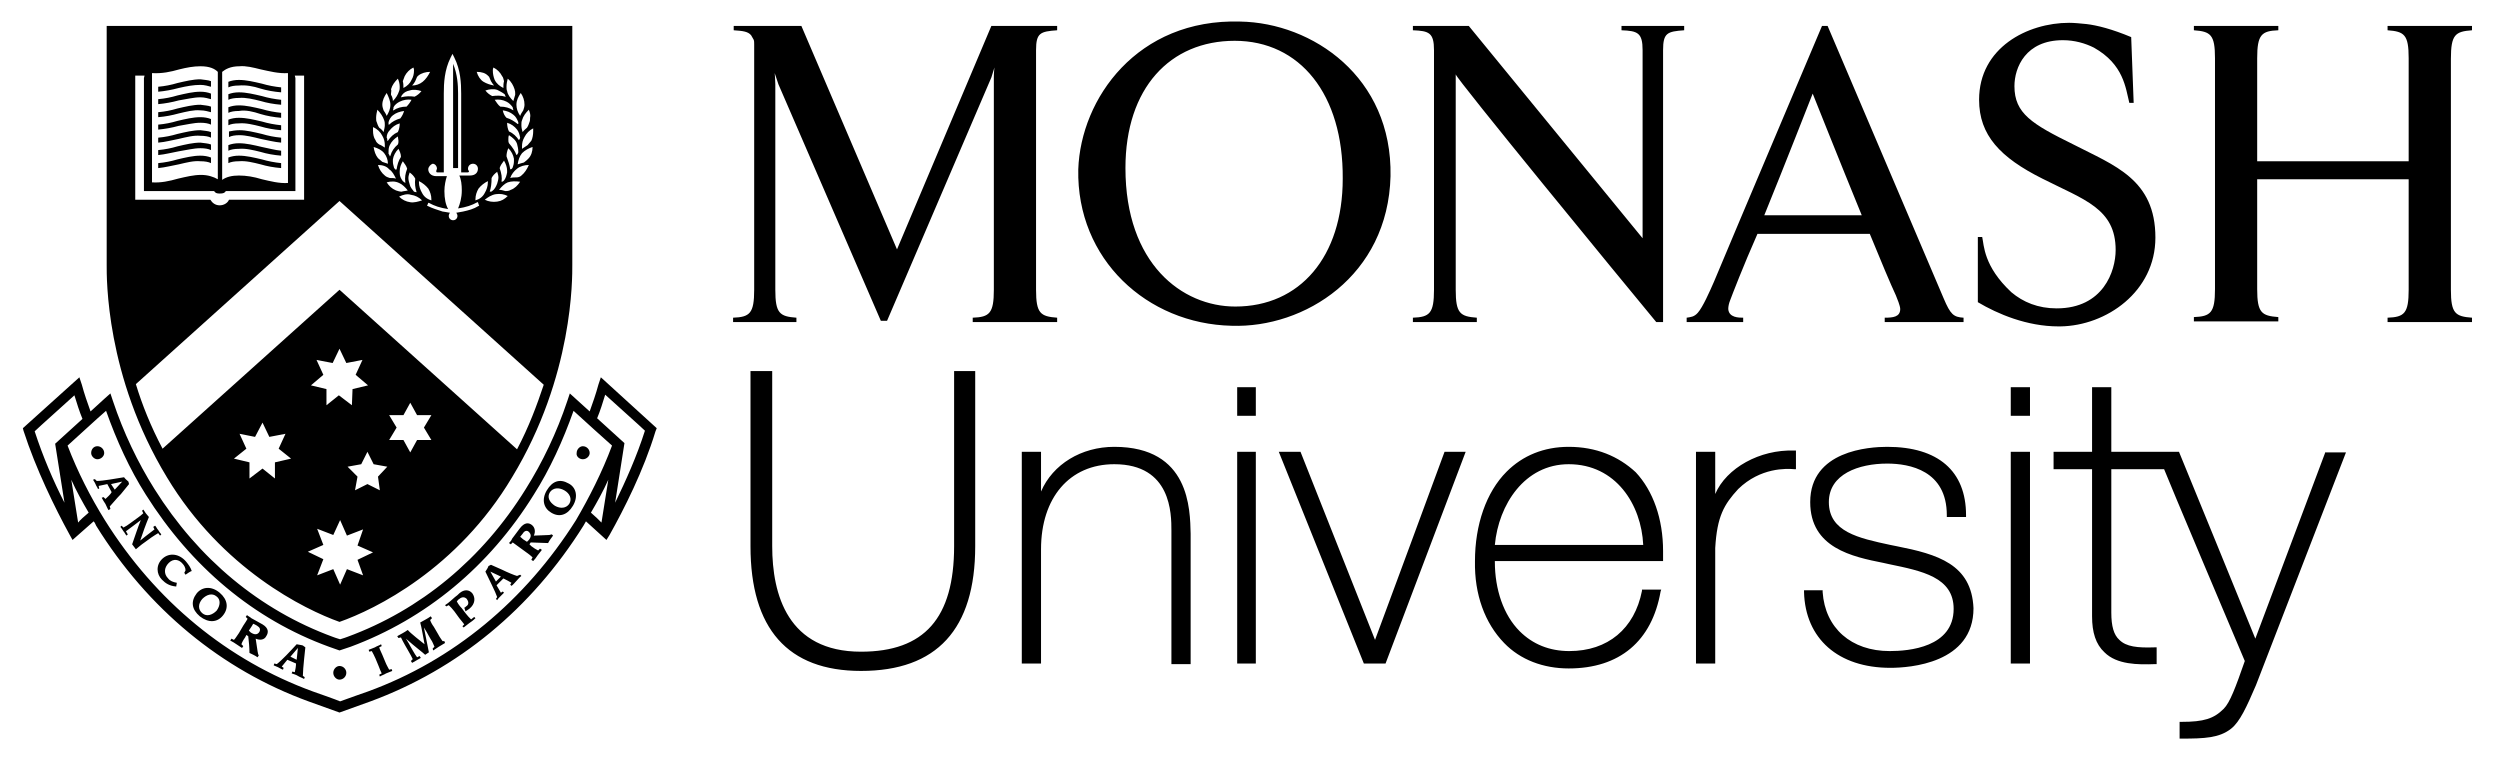
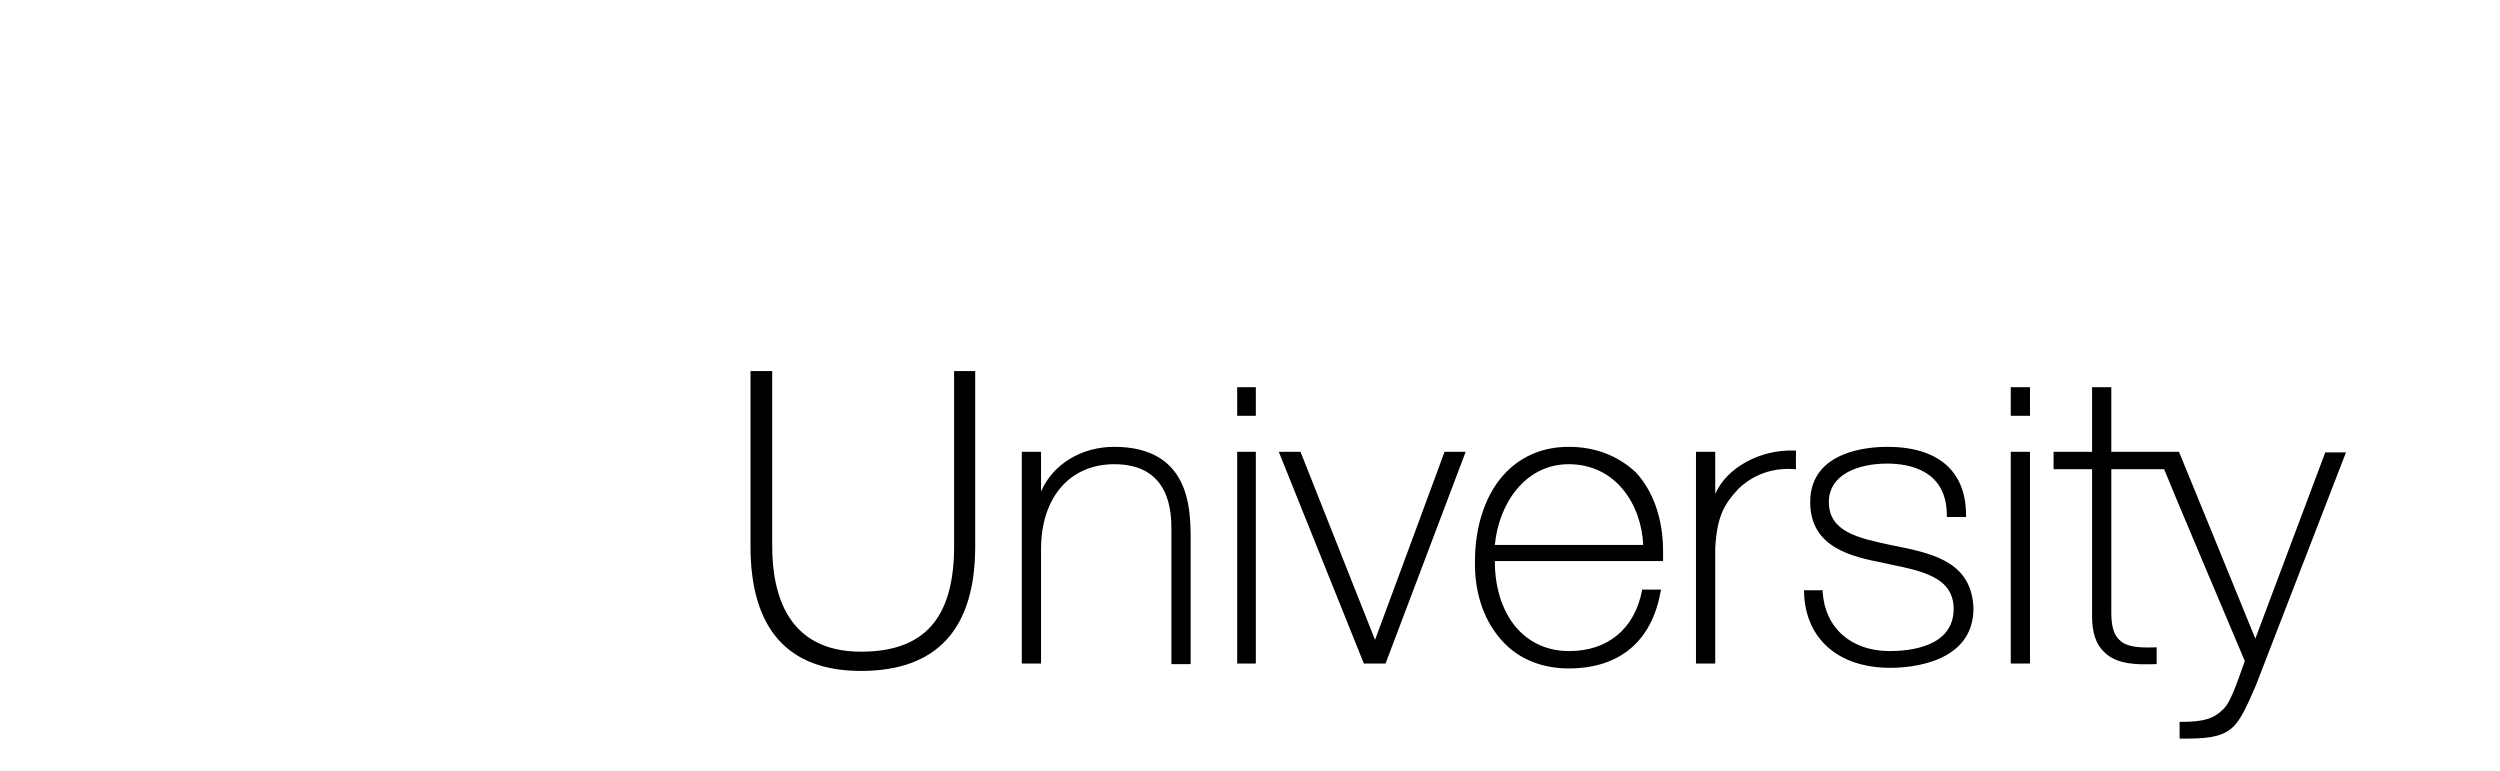
<svg xmlns="http://www.w3.org/2000/svg" width="214" height="66" viewBox="0 0 214 66" fill="none">
  <path d="M64.242 31.764V46.753C64.242 53.821 67.43 57.432 73.701 57.432C80.184 57.432 83.478 53.874 83.478 46.753V31.764H81.672V46.753C81.672 52.917 79.121 55.785 73.701 55.785C67.43 55.785 66.101 50.898 66.101 46.753V31.764H64.242ZM105.903 33.147V35.592H107.499V33.147H107.34H105.903ZM172.121 33.147V35.592H173.767V33.147H173.607H172.121ZM179.081 33.147V38.675H175.786V40.161H179.081V52.437V52.756C179.081 54.138 179.399 55.148 180.143 55.839C181.206 56.901 183.014 56.903 184.449 56.849H184.609V55.413H184.449C182.961 55.466 182.004 55.359 181.419 54.775C180.941 54.349 180.728 53.606 180.728 52.437V40.161H185.247C185.3 40.374 192.102 56.477 192.155 56.583C191.358 58.868 190.88 60.143 190.349 60.674C189.498 61.524 188.647 61.791 186.734 61.791H186.574V63.225H186.734C188.7 63.225 189.975 63.171 190.984 62.374C191.728 61.789 192.312 60.515 193.109 58.655L200.815 38.728H199.062V38.675C199.062 38.675 193.322 53.977 193.056 54.668C192.791 53.977 186.521 38.675 186.521 38.675H180.728V33.147H180.568L179.081 33.147ZM95.381 38.249C92.564 38.249 90.121 39.736 89.112 42.074V38.675H87.465V56.796H89.112V47.016C89.112 42.605 91.555 39.736 95.381 39.736C100.27 39.736 100.273 43.988 100.273 45.423V56.849H101.919V45.689C101.866 43.616 101.864 38.249 95.381 38.249ZM134.281 38.249C132.156 38.249 130.349 38.992 128.967 40.374C127.213 42.128 126.257 44.944 126.257 48.027C126.203 50.896 127.107 53.34 128.754 55.041C130.136 56.475 132.103 57.219 134.281 57.219C138.639 57.219 141.403 54.882 142.147 50.631L142.2 50.471H140.553V50.577C139.916 53.819 137.629 55.732 134.335 55.732C132.634 55.732 131.2 55.148 130.084 54.032C128.703 52.651 127.959 50.471 127.959 48.08V48.027H142.359V47.867V47.175C142.359 44.412 141.509 42.022 140.021 40.427C138.533 39.046 136.62 38.249 134.281 38.249ZM161.545 38.249C160.004 38.249 154.954 38.567 154.954 42.978C154.954 46.911 158.569 47.655 161.226 48.186L161.705 48.292C164.521 48.877 167.232 49.407 167.232 52.117C167.232 55.412 163.405 55.732 161.758 55.732C158.463 55.732 156.23 53.766 156.018 50.684V50.524H154.425V50.684C154.531 54.669 157.347 57.166 161.811 57.166C163.458 57.166 168.931 56.794 168.931 52.064C168.772 48.291 165.848 47.443 162.34 46.752L161.811 46.646C159.101 46.062 156.55 45.529 156.55 42.978C156.55 40.587 159.101 39.683 161.545 39.683C163.458 39.683 166.647 40.269 166.647 44.095V44.255H168.293V44.095C168.293 40.322 165.903 38.249 161.545 38.249ZM153.573 38.568C150.651 38.462 147.779 40.055 146.823 42.287V38.675H145.176V56.796H146.823V46.909C146.982 44.199 147.569 43.19 148.791 41.861C150.704 40.001 152.936 40.108 153.573 40.161H153.733V38.568H153.573ZM105.903 38.675V56.796H107.499V38.675H107.34H105.903ZM109.465 38.675L116.745 56.796H118.604L125.461 38.675H125.249H123.653C123.653 38.675 117.915 54.243 117.703 54.775C117.49 54.243 111.324 38.675 111.324 38.675H109.465ZM172.121 38.675V56.796H173.767V38.675H173.607H172.121ZM134.281 39.736C138.32 39.736 140.5 43.192 140.66 46.646H127.959C128.278 43.192 130.508 39.736 134.281 39.736Z" fill="black" />
-   <path d="M106.169 1.846C97.347 1.581 92.513 8.436 92.3 14.494C92.141 22.2 98.199 27.727 105.427 27.886C111.644 28.099 118.817 23.635 119.029 15.079C119.189 6.576 112.333 1.953 106.169 1.846ZM177.115 1.953C173.555 1.953 169.41 4.077 169.41 8.541C169.41 11.57 171.217 13.485 174.83 15.292C178.391 17.099 181.1 17.841 181.1 21.401C181.1 23.208 180.037 26.397 176.051 26.397C174.457 26.397 173.183 25.867 172.173 25.016C169.782 22.784 169.835 20.978 169.676 20.287H169.303V25.867C171.004 26.877 173.501 27.94 176.211 27.94H176.37C180.303 27.886 184.502 24.964 184.502 20.34C184.502 15.345 180.995 14.176 177.488 12.369C173.927 10.615 172.436 9.712 172.436 7.374C172.436 5.779 173.395 3.44 176.583 3.44C177.593 3.44 178.496 3.706 179.24 4.078C181.791 5.513 181.951 7.532 182.27 8.807H182.642L182.43 3.176C180.782 2.485 179.505 2.165 178.602 2.059C178.071 2.006 177.54 1.953 177.115 1.953ZM62.805 2.219V2.591C63.602 2.644 64.029 2.698 64.295 3.017C64.348 3.123 64.454 3.28 64.507 3.386C64.561 3.493 64.558 3.653 64.558 3.812V4.291V24.804C64.558 26.823 64.187 27.142 62.752 27.195V27.567H68.173V27.195C66.738 27.088 66.367 26.823 66.367 24.804V7.214C66.367 6.895 66.314 6.256 66.314 6.256L66.633 7.214L75.4 27.461H75.932L84.861 6.629L85.124 5.778C85.124 5.778 85.073 6.204 85.073 6.576V24.804C85.073 26.823 84.7 27.142 83.265 27.195V27.567H90.492V27.195C89.057 27.088 88.686 26.823 88.686 24.804V4.291C88.686 2.803 89.057 2.697 90.492 2.591V2.219H84.861L76.783 21.348L68.598 2.219H62.805ZM120.944 2.219V2.591C122.326 2.644 122.75 2.803 122.75 4.291V24.804C122.75 26.823 122.379 27.142 120.944 27.195V27.567H126.416V27.195C124.981 27.088 124.61 26.823 124.61 24.804V6.363C124.61 6.682 138.691 23.847 141.774 27.567H142.359V4.291C142.359 2.803 142.73 2.697 144.165 2.591V2.219H138.8V2.591C140.182 2.644 140.606 2.803 140.606 4.291V20.394L125.727 2.219H120.944ZM155.964 2.219C154.689 5.248 148.738 19.276 146.718 24.112C146.346 24.962 145.76 26.291 145.335 26.769C145.016 27.141 144.696 27.142 144.378 27.195V27.567H149.216V27.195C148.844 27.195 147.992 27.194 147.939 26.45C147.939 26.237 147.992 25.974 148.099 25.708C148.258 25.283 149.214 22.785 150.437 20.021H160.055C161.011 22.359 161.861 24.379 162.286 25.282C162.393 25.548 162.659 26.184 162.659 26.45C162.659 27.141 162.022 27.195 161.332 27.195V27.567H168.08V27.195C167.229 27.142 166.965 26.93 166.38 25.548L156.443 2.219H155.964ZM187.797 2.219V2.591C189.232 2.697 189.603 2.963 189.603 4.982V24.75C189.603 26.77 189.232 27.088 187.797 27.142V27.514H195.024V27.142C193.589 27.035 193.215 26.77 193.215 24.75V15.345H206.182V24.804C206.182 26.823 205.811 27.142 204.376 27.195V27.567H211.603V27.195C210.168 27.088 209.797 26.823 209.797 24.804V5.036C209.797 2.963 210.168 2.697 211.603 2.591V2.219H204.376V2.591C205.811 2.697 206.182 2.963 206.182 4.982V13.802H193.215V4.982C193.215 2.963 193.589 2.644 195.024 2.591V2.219H187.797ZM105.69 3.493C111.27 3.493 114.991 8.065 114.938 15.292C114.938 21.988 111.27 26.24 105.743 26.24C101.173 26.24 96.338 22.571 96.338 14.387C96.338 7.532 100.163 3.493 105.69 3.493ZM155.166 8.012C155.166 8.012 157.453 13.751 159.366 18.428H151.022C152.669 14.389 155.166 8.012 155.166 8.012Z" fill="black" />
-   <path d="M39.211 14.388H38.785V5.46C39.157 6.363 39.211 7.267 39.211 8.011V14.388ZM22.311 10.827C22.843 10.987 23.427 11.093 24.065 11.146V10.721C23.534 10.668 22.949 10.562 22.418 10.402C21.727 10.243 21.089 10.083 20.451 10.083C20.133 10.083 19.814 10.136 19.548 10.243V10.721C19.761 10.615 20.079 10.562 20.451 10.562C21.036 10.508 21.674 10.668 22.311 10.827ZM17.157 10.508C17.529 10.508 17.848 10.562 18.06 10.668V10.19C17.794 10.083 17.476 10.03 17.157 10.03C16.519 10.03 15.881 10.19 15.19 10.349C14.659 10.508 14.128 10.615 13.543 10.668V11.093C14.128 11.04 14.712 10.934 15.297 10.774C15.988 10.668 16.572 10.508 17.157 10.508ZM17.157 9.446C17.529 9.446 17.848 9.552 18.06 9.605V9.127C17.794 9.021 17.476 9.021 17.157 8.967C16.519 8.967 15.881 9.127 15.19 9.286C14.659 9.446 14.128 9.552 13.543 9.605V10.03C14.181 9.977 14.712 9.871 15.297 9.711C15.988 9.552 16.572 9.392 17.157 9.446ZM17.157 11.624C17.529 11.624 17.848 11.678 18.06 11.784V11.306C17.794 11.199 17.476 11.199 17.157 11.146C16.519 11.146 15.881 11.306 15.19 11.465C14.659 11.624 14.128 11.731 13.543 11.784V12.209C14.181 12.156 14.712 11.996 15.297 11.89C15.988 11.731 16.572 11.571 17.157 11.624ZM17.157 8.33C17.529 8.33 17.848 8.436 18.06 8.489V8.011C17.794 7.905 17.476 7.851 17.157 7.851C16.519 7.851 15.881 8.011 15.19 8.17C14.659 8.33 14.128 8.436 13.543 8.489V8.914C14.128 8.861 14.712 8.755 15.297 8.595C15.988 8.489 16.572 8.33 17.157 8.33ZM14.287 40.853C9.026 32.19 9.132 23.741 9.132 22.678V2.218H48.989V22.678C48.989 23.741 49.095 32.19 43.834 40.853C39.157 48.718 32.09 52.172 29.061 53.235C26.085 52.172 19.017 48.718 14.287 40.853ZM24.915 39.258L23.853 38.408L24.437 37.133L23.055 37.398L22.471 36.176L21.833 37.398L20.505 37.133L21.089 38.408L20.026 39.258L21.355 39.577V40.959L22.471 40.109L23.534 40.959V39.577L24.915 39.258ZM30.602 47.92L31.93 47.283L30.602 46.698L31.08 45.316L29.698 45.848L29.114 44.519L28.529 45.795L27.147 45.263L27.679 46.645L26.35 47.23L27.679 47.867L27.147 49.249L28.529 48.718L29.114 50.046L29.698 48.718L31.08 49.249L30.602 47.92ZM27.679 32.084L26.616 32.987L27.945 33.306V34.688L29.007 33.838L30.123 34.688L30.177 33.306L31.505 32.987L30.442 32.084L31.027 30.809L29.645 31.074L29.061 29.852L28.476 31.074L27.094 30.809L27.679 32.084ZM32.355 40.799L33.153 39.949L31.983 39.737L31.452 38.674L30.921 39.737L29.751 39.949L30.602 40.799L30.389 41.968L31.452 41.437L32.515 41.968L32.355 40.799ZM36.288 36.601L36.925 35.538H35.703L35.119 34.475L34.534 35.538H33.312L33.95 36.601L33.312 37.664H34.534L35.119 38.727L35.703 37.664H36.925L36.288 36.601ZM45.641 10.987C45.322 11.146 45.056 11.412 44.897 11.731C44.737 11.996 44.684 12.262 44.684 12.528C44.684 12.581 44.684 12.634 44.684 12.74C44.844 12.634 45.003 12.528 45.163 12.421C45.269 12.315 45.375 12.156 45.481 12.05C45.588 11.837 45.641 11.518 45.641 11.252C45.641 11.146 45.641 11.04 45.641 10.987ZM41.496 17.098C41.815 17.258 42.187 17.311 42.559 17.258C42.931 17.204 43.196 17.045 43.462 16.779C43.143 16.62 42.824 16.567 42.452 16.62C42.08 16.673 41.761 16.886 41.496 17.098ZM41.496 16.514C41.655 16.248 41.761 15.929 41.761 15.61C41.761 15.557 41.761 15.557 41.761 15.504C41.443 15.663 41.177 15.876 40.964 16.142C40.805 16.407 40.699 16.726 40.699 17.045C40.699 17.098 40.699 17.098 40.699 17.151C41.071 17.045 41.336 16.832 41.496 16.514ZM41.921 16.407C42.027 16.407 42.08 16.407 42.133 16.354C42.346 16.195 42.452 15.982 42.559 15.716C42.612 15.557 42.665 15.344 42.665 15.185C42.665 15.025 42.612 14.866 42.559 14.707C42.346 14.866 42.187 15.025 42.08 15.238C42.08 15.716 42.027 16.088 41.921 16.407ZM42.931 15.557C42.931 15.61 42.931 15.61 42.931 15.557C43.037 15.557 43.09 15.504 43.143 15.451C43.303 15.238 43.356 15.026 43.409 14.76C43.409 14.707 43.409 14.654 43.409 14.601C43.409 14.335 43.303 14.016 43.143 13.75C42.984 13.963 42.824 14.175 42.771 14.388C42.931 14.866 42.984 15.185 42.931 15.557ZM43.675 14.494C43.675 14.547 43.675 14.547 43.675 14.494C43.781 14.494 43.834 14.441 43.887 14.335C43.94 14.175 43.993 14.016 43.993 13.803C43.993 13.75 43.993 13.644 43.993 13.591C43.94 13.272 43.781 12.953 43.515 12.687C43.409 12.9 43.356 13.166 43.356 13.378C43.515 13.803 43.621 14.122 43.675 14.494ZM44.206 13.272C44.206 13.325 44.206 13.325 44.206 13.272C44.312 13.219 44.312 13.166 44.365 13.059C44.365 13.006 44.365 13.006 44.365 12.953C44.365 12.741 44.312 12.528 44.259 12.315C44.153 11.996 43.887 11.784 43.568 11.571C43.515 11.678 43.515 11.837 43.515 11.943C43.515 12.05 43.515 12.156 43.568 12.262C43.887 12.634 44.1 12.953 44.206 13.272ZM44.419 11.996C44.472 11.943 44.525 11.837 44.525 11.784C44.472 11.518 44.419 11.306 44.259 11.093C44.047 10.827 43.781 10.615 43.409 10.508C43.409 10.774 43.462 11.04 43.568 11.252C43.94 11.412 44.206 11.678 44.419 11.996ZM44.365 10.455C44.259 10.19 44.153 9.977 43.94 9.818C43.675 9.605 43.409 9.499 43.037 9.446C43.09 9.711 43.196 9.924 43.356 10.083C43.728 10.19 44.047 10.402 44.312 10.615H44.365C44.365 10.615 44.365 10.562 44.365 10.455ZM43.94 9.446C43.94 9.339 43.887 9.286 43.887 9.18C43.728 8.967 43.568 8.808 43.356 8.702C43.037 8.542 42.718 8.489 42.346 8.542C42.505 8.755 42.612 8.967 42.824 9.127C43.249 9.127 43.621 9.233 43.94 9.446ZM43.728 16.248C44.047 16.142 44.312 15.876 44.525 15.557C44.153 15.504 43.781 15.504 43.462 15.61C43.196 15.716 42.931 15.982 42.718 16.248C42.877 16.248 43.09 16.301 43.249 16.354C43.409 16.354 43.568 16.354 43.728 16.248ZM44.631 15.026C44.897 14.813 45.109 14.494 45.269 14.122C44.897 14.122 44.525 14.228 44.259 14.441C43.993 14.654 43.781 14.919 43.675 15.238C43.834 15.185 44.047 15.185 44.206 15.185C44.365 15.185 44.525 15.132 44.631 15.026ZM45.588 12.581C45.269 12.687 44.95 12.847 44.684 13.113C44.472 13.378 44.365 13.697 44.312 14.069C44.472 14.016 44.631 13.963 44.844 13.91C45.003 13.803 45.109 13.697 45.216 13.591C45.481 13.325 45.588 12.953 45.588 12.581ZM45.269 9.393C45.003 9.658 44.791 9.924 44.684 10.296C44.631 10.402 44.631 10.562 44.631 10.721C44.631 10.934 44.684 11.146 44.737 11.306C44.843 11.146 45.003 11.04 45.109 10.934C45.215 10.774 45.269 10.615 45.322 10.455C45.375 10.349 45.375 10.19 45.375 10.083C45.428 9.871 45.375 9.658 45.269 9.393ZM44.206 8.967C44.206 9.286 44.312 9.605 44.525 9.924C44.578 9.764 44.684 9.605 44.791 9.446C44.844 9.286 44.897 9.127 44.897 8.967C44.897 8.595 44.791 8.277 44.578 7.958C44.365 8.277 44.206 8.595 44.206 8.967ZM43.356 7.426C43.356 7.532 43.356 7.692 43.409 7.798C43.462 8.117 43.675 8.383 43.94 8.649C43.993 8.489 44.047 8.277 44.1 8.117C44.1 8.064 44.1 8.064 44.1 8.011C44.1 7.905 44.1 7.798 44.047 7.639C43.94 7.32 43.781 7.001 43.462 6.735C43.409 6.948 43.356 7.161 43.356 7.426ZM43.196 8.064C42.984 7.905 42.771 7.798 42.559 7.692C42.24 7.586 41.868 7.639 41.549 7.745C41.708 7.958 41.921 8.117 42.133 8.223C42.505 8.17 42.931 8.17 43.249 8.277H43.303C43.249 8.223 43.249 8.17 43.196 8.064ZM42.187 6.045C42.187 6.31 42.24 6.576 42.346 6.842C42.505 7.161 42.771 7.373 43.09 7.533C43.09 7.32 43.09 7.161 43.143 6.948C43.09 6.789 43.09 6.629 42.984 6.523C42.824 6.204 42.559 5.938 42.24 5.779C42.187 5.885 42.187 5.938 42.187 6.045ZM40.805 6.151C40.911 6.523 41.124 6.842 41.389 7.001C41.655 7.16 41.974 7.267 42.293 7.32C42.187 7.214 42.133 7.107 42.027 6.948C41.974 6.842 41.921 6.682 41.868 6.576C41.815 6.523 41.815 6.523 41.761 6.47C41.549 6.257 41.23 6.151 40.805 6.151ZM36.66 14.494C36.66 14.76 36.872 15.079 37.351 15.079H38.254C38.148 15.398 38.041 15.876 38.041 16.354C38.041 16.992 38.148 17.523 38.36 17.895C37.669 17.789 37.191 17.63 36.713 17.364H36.66L36.553 17.63H36.607C37.032 17.842 37.404 17.948 37.882 18.108C37.882 18.108 38.254 18.161 38.52 18.214C38.467 18.267 38.414 18.373 38.414 18.48C38.414 18.692 38.573 18.852 38.786 18.852C38.998 18.852 39.158 18.692 39.158 18.48C39.158 18.373 39.104 18.267 39.051 18.214C39.317 18.161 39.636 18.108 39.636 18.108C40.114 18.002 40.539 17.895 40.965 17.63H41.018L40.911 17.311H40.858C40.38 17.576 39.902 17.736 39.211 17.842C39.37 17.47 39.53 16.939 39.53 16.301C39.53 15.823 39.477 15.344 39.317 15.025H40.221C40.699 15.025 40.911 14.76 40.911 14.441C40.911 14.228 40.752 14.016 40.486 14.016C40.274 14.016 40.061 14.175 40.061 14.441C40.061 14.494 40.061 14.547 40.114 14.6C40.167 14.654 40.167 14.76 40.008 14.76H39.477V8.011C39.477 7.107 39.423 5.991 38.892 4.929L38.733 4.61L38.573 4.929C38.042 5.991 37.989 7.107 37.989 8.011V14.76H37.457C37.298 14.76 37.351 14.654 37.351 14.6C37.351 14.547 37.404 14.494 37.404 14.441C37.404 14.228 37.245 14.016 37.032 14.016C36.873 14.069 36.66 14.281 36.66 14.494ZM35.544 15.291C35.438 15.079 35.278 14.919 35.066 14.76C35.012 14.919 34.959 15.079 34.959 15.238C34.959 15.398 35.013 15.61 35.066 15.77C35.119 16.035 35.278 16.195 35.438 16.407C35.491 16.407 35.597 16.46 35.65 16.46V16.407C35.544 16.088 35.491 15.716 35.544 15.291ZM35.225 8.542C34.906 8.489 34.534 8.542 34.215 8.702C34.003 8.808 33.79 8.967 33.684 9.18C33.684 9.286 33.684 9.339 33.631 9.446H33.684C34.003 9.233 34.375 9.127 34.8 9.127C34.959 8.967 35.119 8.755 35.225 8.542ZM34.853 14.441C34.8 14.228 34.64 14.016 34.481 13.803C34.322 14.069 34.215 14.335 34.215 14.653C34.215 14.707 34.215 14.76 34.215 14.813C34.215 15.079 34.322 15.291 34.481 15.504C34.534 15.557 34.64 15.61 34.694 15.663V15.61C34.64 15.185 34.694 14.866 34.853 14.441ZM33.631 13.856C33.631 14.016 33.684 14.175 33.737 14.388C33.79 14.441 33.843 14.494 33.896 14.547C33.896 14.547 33.896 14.494 33.95 14.494C34.003 14.122 34.109 13.75 34.322 13.431C34.322 13.165 34.215 12.953 34.109 12.74C33.843 13.006 33.684 13.325 33.631 13.644C33.631 13.697 33.631 13.803 33.631 13.856ZM34.056 12.368C34.109 12.262 34.109 12.156 34.109 12.05C34.109 11.943 34.056 11.784 34.056 11.678C33.737 11.89 33.524 12.103 33.365 12.421C33.259 12.634 33.259 12.847 33.259 13.059C33.259 13.112 33.259 13.112 33.259 13.165C33.312 13.219 33.365 13.325 33.365 13.378C33.365 13.378 33.418 13.378 33.418 13.325C33.524 12.953 33.737 12.634 34.056 12.368ZM33.259 10.455C33.259 10.508 33.259 10.615 33.259 10.668H33.312C33.578 10.402 33.896 10.243 34.268 10.136C34.428 9.924 34.534 9.711 34.587 9.499C34.215 9.552 33.896 9.658 33.631 9.871C33.471 9.977 33.312 10.243 33.259 10.455ZM33.099 11.784C33.153 11.837 33.153 11.943 33.153 12.05C33.153 12.05 33.153 12.05 33.206 12.05C33.418 11.731 33.684 11.465 34.056 11.306C34.162 11.093 34.215 10.827 34.215 10.562C33.843 10.668 33.578 10.88 33.365 11.146C33.206 11.306 33.099 11.518 33.099 11.784ZM32.887 13.112C32.674 12.847 32.355 12.687 31.983 12.581C32.036 12.953 32.143 13.272 32.355 13.537C32.462 13.644 32.621 13.75 32.727 13.856C32.887 13.91 33.046 13.963 33.206 14.016C33.206 13.697 33.099 13.378 32.887 13.112ZM32.355 14.122C32.462 14.494 32.674 14.813 32.94 15.025C33.046 15.132 33.206 15.185 33.365 15.238C33.578 15.238 33.737 15.238 33.896 15.291C33.737 14.972 33.578 14.654 33.312 14.494C33.099 14.228 32.727 14.122 32.355 14.122ZM33.099 15.61C33.312 15.929 33.524 16.142 33.896 16.301C34.056 16.354 34.215 16.407 34.375 16.407C34.534 16.354 34.747 16.354 34.906 16.301C34.694 16.035 34.428 15.77 34.162 15.663C33.843 15.504 33.471 15.504 33.099 15.61ZM34.162 16.832C34.428 17.098 34.747 17.258 35.119 17.311C35.438 17.364 35.809 17.257 36.128 17.151C35.863 16.886 35.544 16.726 35.172 16.673C34.853 16.567 34.481 16.673 34.162 16.832ZM36.925 17.151C36.925 17.098 36.925 17.098 36.925 17.045C36.925 16.726 36.819 16.407 36.66 16.142C36.447 15.876 36.181 15.663 35.863 15.504C35.863 15.557 35.863 15.557 35.863 15.61C35.863 15.929 35.969 16.248 36.128 16.514C36.288 16.832 36.553 17.045 36.925 17.151ZM35.544 6.948C35.491 7.054 35.384 7.214 35.278 7.32C35.597 7.32 35.916 7.214 36.181 7.001C36.447 6.788 36.66 6.47 36.819 6.151C36.447 6.151 36.075 6.257 35.809 6.47C35.756 6.523 35.756 6.523 35.703 6.576C35.65 6.682 35.597 6.842 35.544 6.948ZM34.481 6.948C34.534 7.16 34.534 7.32 34.534 7.532C34.853 7.373 35.119 7.107 35.225 6.842C35.384 6.576 35.438 6.31 35.438 6.044C35.438 5.938 35.438 5.885 35.384 5.779C35.066 5.938 34.8 6.204 34.64 6.523C34.587 6.682 34.534 6.788 34.481 6.948ZM34.322 8.33C34.747 8.223 35.119 8.223 35.491 8.276C35.703 8.17 35.916 8.011 36.075 7.798C35.756 7.692 35.384 7.639 35.066 7.745C34.8 7.798 34.587 7.904 34.428 8.117C34.375 8.17 34.375 8.223 34.322 8.33ZM33.471 8.011C33.471 8.064 33.471 8.064 33.471 8.117C33.578 8.276 33.631 8.489 33.631 8.648C33.896 8.383 34.056 8.117 34.162 7.798C34.215 7.692 34.215 7.532 34.215 7.426C34.215 7.214 34.162 6.948 34.056 6.735C33.79 7.001 33.578 7.267 33.471 7.639C33.525 7.745 33.471 7.851 33.471 8.011ZM32.727 8.967C32.727 9.127 32.781 9.286 32.834 9.446C32.94 9.605 33.046 9.764 33.099 9.924C33.259 9.658 33.418 9.339 33.418 8.967C33.418 8.648 33.259 8.276 33.099 7.958C32.887 8.276 32.727 8.595 32.727 8.967ZM32.196 10.083C32.196 10.243 32.196 10.349 32.249 10.455C32.302 10.615 32.355 10.774 32.462 10.934C32.621 11.04 32.727 11.146 32.834 11.306C32.887 11.093 32.94 10.88 32.94 10.721C32.94 10.562 32.94 10.455 32.887 10.296C32.78 9.977 32.568 9.658 32.302 9.392C32.249 9.605 32.196 9.871 32.196 10.083ZM31.93 11.199C31.93 11.465 31.983 11.784 32.143 11.996C32.196 12.156 32.302 12.262 32.462 12.368C32.621 12.422 32.78 12.528 32.94 12.634C32.94 12.581 32.94 12.475 32.94 12.421C32.94 12.156 32.887 11.89 32.727 11.624C32.568 11.306 32.302 11.04 31.93 10.88C31.93 11.04 31.93 11.146 31.93 11.199ZM19.017 15.398C19.389 15.132 19.867 15.025 20.451 15.025C21.089 15.025 21.727 15.132 22.418 15.344C23.109 15.504 23.906 15.716 24.65 15.663C24.65 15.291 24.65 7.851 24.65 6.47C24.65 6.363 24.65 6.31 24.65 6.257C23.852 6.31 23.055 6.098 22.311 5.938C21.674 5.779 21.036 5.619 20.505 5.672C19.707 5.672 19.282 5.938 19.017 6.151V6.47V15.398ZM13.012 15.61C13.755 15.663 14.499 15.504 15.243 15.291C15.934 15.132 16.572 14.972 17.21 14.972C17.794 14.972 18.273 15.132 18.645 15.344V6.47V6.151C18.379 5.885 17.954 5.672 17.157 5.672C16.572 5.672 15.988 5.779 15.35 5.938C14.606 6.151 13.862 6.31 13.012 6.257C13.012 6.31 13.012 6.363 13.012 6.47C13.012 7.798 13.012 15.291 13.012 15.61ZM11.577 17.098C11.577 17.098 17.794 17.098 18.007 17.098C18.166 17.364 18.432 17.576 18.804 17.576C19.176 17.576 19.495 17.364 19.601 17.098C19.814 17.098 26.031 17.098 26.031 17.098V6.47H25.819H25.234L25.287 6.682V6.735V16.354C24.809 16.354 19.601 16.354 19.335 16.354C19.229 16.514 19.123 16.567 18.804 16.567C18.538 16.567 18.432 16.514 18.326 16.354C18.06 16.354 13.277 16.354 12.321 16.354V6.735V6.682L12.374 6.47H11.577L11.577 17.098ZM13.915 38.408L29.061 24.804L44.259 38.461C45.269 36.548 45.96 34.688 46.544 32.934L29.061 17.204L11.63 32.881C12.161 34.635 12.905 36.495 13.915 38.408ZM17.157 12.687C17.529 12.687 17.848 12.74 18.06 12.847V12.368C17.794 12.262 17.476 12.262 17.157 12.209C16.519 12.209 15.881 12.368 15.19 12.528C14.659 12.687 14.127 12.793 13.543 12.847V13.272C14.127 13.219 14.712 13.059 15.297 12.953C15.988 12.847 16.572 12.687 17.157 12.687ZM17.157 13.803C17.529 13.803 17.848 13.856 18.06 13.963V13.484C17.794 13.378 17.476 13.325 17.157 13.325C16.519 13.325 15.881 13.484 15.19 13.644C14.659 13.803 14.127 13.909 13.543 13.963V14.388C14.127 14.335 14.712 14.175 15.297 14.069C15.988 13.909 16.572 13.75 17.157 13.803ZM17.157 7.267C17.529 7.267 17.848 7.373 18.06 7.426V6.948C17.794 6.842 17.476 6.842 17.157 6.788C16.519 6.788 15.881 6.948 15.19 7.107C14.659 7.267 14.127 7.373 13.543 7.426V7.851C14.127 7.798 14.712 7.692 15.297 7.532C15.988 7.373 16.572 7.267 17.157 7.267ZM22.311 9.764C22.843 9.924 23.427 10.03 24.065 10.083V9.658C23.534 9.605 22.949 9.499 22.418 9.339C21.727 9.18 21.089 9.02 20.451 9.02C20.133 9.02 19.814 9.074 19.548 9.18V9.658C19.761 9.552 20.079 9.499 20.451 9.499C21.036 9.393 21.674 9.552 22.311 9.764ZM22.311 7.586C22.843 7.745 23.427 7.851 24.065 7.904V7.479C23.534 7.426 22.949 7.32 22.418 7.16C21.727 7.001 21.089 6.842 20.451 6.842C20.133 6.842 19.814 6.895 19.548 7.001V7.479C19.761 7.373 20.079 7.32 20.451 7.32C21.036 7.267 21.674 7.373 22.311 7.586ZM22.311 11.89C22.843 11.996 23.48 12.156 24.065 12.209V11.784C23.48 11.731 22.949 11.624 22.418 11.465C21.727 11.306 21.089 11.146 20.505 11.146C20.186 11.146 19.867 11.199 19.601 11.252V11.731C19.814 11.624 20.133 11.571 20.505 11.571C21.036 11.571 21.674 11.731 22.311 11.89ZM22.311 8.648C22.843 8.808 23.427 8.914 24.065 8.967V8.542C23.534 8.489 22.949 8.383 22.418 8.223C21.727 8.064 21.089 7.904 20.451 7.904C20.133 7.904 19.814 7.958 19.548 8.064V8.542C19.761 8.436 20.079 8.383 20.451 8.383C21.036 8.33 21.674 8.489 22.311 8.648ZM22.311 13.006C22.843 13.165 23.427 13.272 24.065 13.325V12.9C23.534 12.847 22.949 12.687 22.418 12.581C21.727 12.421 21.089 12.262 20.451 12.262C20.133 12.262 19.814 12.315 19.548 12.421V12.9C19.761 12.794 20.079 12.74 20.451 12.74C21.036 12.687 21.674 12.847 22.311 13.006ZM22.311 14.069C22.843 14.228 23.427 14.335 24.065 14.388V13.963C23.534 13.909 22.949 13.803 22.418 13.644C21.727 13.484 21.089 13.325 20.451 13.325C20.133 13.325 19.814 13.378 19.548 13.484V13.963C19.761 13.856 20.079 13.803 20.451 13.803C21.036 13.75 21.674 13.909 22.311 14.069ZM56.216 36.654L56.11 36.92C55.1 40.268 53.4 43.616 52.177 45.795L51.912 46.22L50.158 44.626C50.105 44.732 49.998 44.891 49.945 44.998C45.481 52.119 39.211 57.273 31.718 60.037L29.061 60.993L26.403 60.037C18.963 57.327 12.64 52.119 8.229 44.998C8.176 44.891 8.123 44.732 8.016 44.626L6.209 46.22L5.944 45.742C4.721 43.51 3.074 40.162 2.011 36.867L1.958 36.654L6.263 32.775L6.794 32.297L7.007 32.934C7.219 33.731 7.485 34.475 7.75 35.219L8.973 34.103L9.451 33.678L9.664 34.316C10.567 37.026 11.789 39.577 13.224 41.862C16.997 47.867 22.258 52.225 28.476 54.51C28.476 54.51 28.901 54.669 29.114 54.723C29.326 54.669 29.751 54.51 29.751 54.51C35.969 52.225 41.283 47.867 45.003 41.862C46.438 39.577 47.66 37.026 48.564 34.316L48.776 33.678L50.477 35.219C50.742 34.475 51.008 33.731 51.221 32.934L51.433 32.297L56.216 36.654ZM5.519 43.031L4.721 37.983L7.06 35.857C6.794 35.219 6.581 34.529 6.369 33.838C5.678 34.475 3.287 36.601 2.968 36.92C3.659 39.046 4.562 41.171 5.519 43.031ZM7.591 43.882C7.06 42.978 6.528 42.022 6.103 41.065L6.688 44.732C6.847 44.519 7.219 44.2 7.591 43.882ZM52.071 41.065C51.646 42.022 51.114 42.978 50.583 43.882C50.955 44.2 51.274 44.519 51.486 44.732L52.071 41.065ZM52.39 38.142C52.018 37.824 49.733 35.751 49.095 35.166C48.192 37.717 47.076 40.162 45.694 42.34C41.868 48.505 36.447 52.969 30.017 55.36L29.061 55.679L28.157 55.36C21.727 53.022 16.36 48.505 12.48 42.34C11.098 40.162 9.982 37.717 9.079 35.166C8.388 35.751 6.156 37.824 5.784 38.142C6.635 40.374 7.75 42.553 8.973 44.519C13.33 51.481 19.495 56.529 26.775 59.187C26.775 59.187 28.901 59.931 29.114 60.037C29.379 59.931 31.505 59.187 31.505 59.187C38.785 56.529 44.95 51.428 49.308 44.519C50.424 42.606 51.54 40.427 52.39 38.142ZM55.206 36.867C54.888 36.548 52.496 34.422 51.805 33.785C51.593 34.475 51.38 35.166 51.114 35.804L53.453 37.93L52.656 43.031C53.559 41.171 54.516 39.046 55.206 36.867ZM9.398 43.35L9.451 43.563L9.292 43.669C9.185 43.51 9.132 43.35 9.026 43.138C8.92 42.978 8.813 42.819 8.707 42.606L8.867 42.553L9.026 42.712C9.185 42.553 9.451 42.34 9.557 42.128L9.185 41.437L8.441 41.596L8.495 41.809L8.388 41.862C8.335 41.703 8.229 41.596 8.176 41.437C8.123 41.331 8.07 41.224 7.963 41.065L8.123 41.012L8.282 41.171C8.813 41.171 9.929 40.959 10.62 40.852C10.726 41.012 10.886 41.118 10.992 41.224L11.046 41.437L10.355 42.287C9.983 42.659 9.557 43.191 9.398 43.35ZM9.823 41.915L10.461 41.225L9.504 41.437L9.823 41.915ZM13.702 45.848L13.809 45.742C13.702 45.636 13.649 45.529 13.543 45.37C13.437 45.264 13.383 45.104 13.277 44.998L13.118 45.104L13.224 45.316C12.852 45.582 12.002 46.273 12.002 46.273C12.214 45.635 12.48 44.891 12.746 44.254C12.639 44.147 12.586 44.041 12.48 43.935C12.427 43.829 12.321 43.722 12.267 43.616L12.161 43.722L12.267 43.935C12.108 44.094 11.949 44.2 11.736 44.36L11.152 44.785C10.939 44.944 10.78 45.051 10.567 45.157L10.408 44.998L10.301 45.104C10.408 45.21 10.461 45.316 10.567 45.476C10.673 45.582 10.726 45.742 10.833 45.848L10.939 45.742L10.78 45.476C11.152 45.21 11.63 44.838 12.055 44.519C11.789 45.157 11.577 45.848 11.311 46.592C11.364 46.645 11.417 46.751 11.47 46.804C11.524 46.858 11.577 46.964 11.63 47.017C11.842 46.858 12.055 46.645 12.374 46.432L12.958 46.007C13.171 45.848 13.383 45.742 13.543 45.635L13.702 45.848ZM13.915 47.814C13.33 48.346 13.383 49.143 13.862 49.621C14.181 49.94 14.499 50.152 15.084 50.206L15.137 49.887C14.818 49.834 14.553 49.727 14.393 49.515C14.021 49.143 14.021 48.611 14.446 48.186C14.872 47.761 15.35 47.92 15.616 48.239C15.775 48.399 15.881 48.611 15.881 48.824L15.775 49.036L15.881 49.196C16.041 49.09 16.253 48.93 16.413 48.877C16.306 48.558 16.147 48.346 15.934 48.08C15.35 47.389 14.499 47.283 13.915 47.814ZM19.07 52.703C18.591 53.288 17.848 53.341 17.104 52.757C16.413 52.172 16.306 51.481 16.838 50.79C17.316 50.206 18.113 50.153 18.804 50.737C19.495 51.322 19.601 52.066 19.07 52.703ZM18.538 51.056C18.166 50.737 17.688 50.896 17.316 51.268C16.944 51.694 16.944 52.172 17.316 52.491C17.688 52.809 18.166 52.65 18.538 52.278C18.857 51.853 18.91 51.322 18.538 51.056ZM22.79 54.457C22.63 54.776 22.258 54.829 21.886 54.669C21.939 54.935 22.046 55.839 22.099 55.998L22.152 56.104L22.046 56.264C21.833 56.104 21.567 55.998 21.355 55.892C21.355 55.467 21.302 54.829 21.249 54.457L21.089 54.351L20.983 54.563C20.824 54.776 20.717 54.988 20.664 55.148L20.824 55.307L20.717 55.467C20.558 55.36 20.399 55.254 20.239 55.148C20.08 55.042 19.92 54.935 19.708 54.829L19.814 54.669L20.026 54.776C20.186 54.616 20.292 54.404 20.452 54.191L20.824 53.553C20.983 53.341 21.089 53.128 21.196 52.969L21.036 52.809L21.142 52.65C21.249 52.756 21.408 52.809 21.514 52.916C21.674 53.022 21.833 53.075 21.993 53.181C22.152 53.288 22.312 53.341 22.471 53.447C23.002 53.766 23.002 54.138 22.79 54.457ZM21.993 53.553C21.833 53.447 21.78 53.447 21.674 53.394C21.62 53.5 21.514 53.66 21.408 53.819L21.302 53.979C21.355 54.032 21.408 54.085 21.461 54.138C21.78 54.351 22.046 54.351 22.205 54.085C22.311 53.872 22.258 53.713 21.993 53.553ZM26.031 56.423C25.978 56.901 25.925 57.592 25.925 57.858L26.085 57.964L26.031 58.124C25.872 58.017 25.659 57.964 25.5 57.858C25.34 57.752 25.128 57.699 24.968 57.645L25.022 57.486L25.234 57.539C25.288 57.327 25.34 57.008 25.34 56.795L24.596 56.476L24.118 57.061L24.278 57.167L24.224 57.327C24.065 57.273 23.906 57.167 23.799 57.114C23.693 57.061 23.534 57.008 23.427 56.955L23.48 56.795L23.693 56.848C24.118 56.529 24.862 55.732 25.394 55.148C25.606 55.201 25.766 55.201 25.925 55.254L26.138 55.413L26.031 56.423ZM25.5 55.467L24.862 56.211L25.394 56.476L25.5 55.467ZM33.312 57.327C33.206 57.114 33.099 56.955 32.993 56.689L32.727 56.051C32.621 55.785 32.515 55.626 32.462 55.413L32.674 55.307L32.621 55.148C32.462 55.254 32.249 55.307 32.09 55.414C31.93 55.467 31.718 55.573 31.558 55.626L31.611 55.785L31.824 55.732C31.93 55.945 32.036 56.104 32.143 56.37L32.408 57.008C32.515 57.273 32.568 57.433 32.674 57.645L32.462 57.752L32.515 57.911C32.674 57.805 32.887 57.752 33.046 57.645C33.206 57.592 33.418 57.486 33.578 57.433L33.524 57.273L33.312 57.327ZM37.882 54.882C37.776 54.723 37.616 54.51 37.51 54.297L37.138 53.66C36.979 53.447 36.872 53.235 36.819 53.075L36.979 52.916L36.872 52.756C36.713 52.863 36.554 52.969 36.447 53.022C36.288 53.128 36.128 53.181 35.969 53.288C36.075 53.607 36.288 54.882 36.341 55.148C36.075 54.935 35.119 54.191 34.906 53.925C34.747 54.032 34.587 54.138 34.481 54.191C34.322 54.297 34.162 54.351 34.003 54.457L34.109 54.616L34.322 54.563L34.481 54.882C34.64 55.201 35.225 56.157 35.331 56.423L35.172 56.583L35.278 56.742C35.384 56.689 35.544 56.583 35.65 56.529C35.756 56.476 35.916 56.37 36.022 56.317L35.916 56.157L35.703 56.264C35.597 56.104 35.438 55.892 35.331 55.679L35.119 55.307C34.959 54.988 34.8 54.776 34.747 54.669C35.65 55.467 36.181 55.839 36.394 56.051L36.713 55.839L36.288 53.713C36.341 53.819 36.5 54.032 36.66 54.351L36.872 54.723C37.032 54.935 37.085 55.148 37.191 55.36L37.032 55.52L37.085 55.679C37.244 55.573 37.404 55.467 37.563 55.36C37.723 55.254 37.935 55.148 38.095 55.041L38.041 54.882L37.882 54.882ZM40.327 53.022C40.167 52.863 40.008 52.703 39.848 52.491L39.529 52.066C39.37 51.906 39.211 51.694 39.104 51.481C39.157 51.428 39.211 51.322 39.317 51.268C39.583 51.056 39.795 51.109 39.955 51.268C40.114 51.481 40.167 51.747 39.901 51.906C39.848 51.959 39.795 52.012 39.742 52.012L39.848 52.331C39.954 52.278 40.061 52.172 40.167 52.119C40.699 51.694 40.699 51.162 40.433 50.79C40.167 50.471 39.742 50.418 39.317 50.79C39.211 50.896 39.104 51.003 38.945 51.109C38.785 51.268 38.626 51.375 38.52 51.481C38.413 51.587 38.254 51.694 38.094 51.8L38.201 51.906L38.413 51.8C38.573 51.959 38.732 52.119 38.892 52.331L39.317 52.916C39.476 53.128 39.636 53.288 39.742 53.447L39.583 53.607L39.689 53.713C39.848 53.607 40.008 53.447 40.167 53.341C40.326 53.235 40.486 53.128 40.698 52.916L40.592 52.809L40.327 53.022ZM44.525 49.196L44.631 49.302C44.472 49.408 44.365 49.568 44.206 49.727C44.047 49.887 43.94 50.046 43.781 50.152L43.675 50.046L43.781 49.887C43.621 49.781 43.303 49.621 43.09 49.515L42.505 50.099L42.877 50.737L43.037 50.631L43.143 50.737C43.037 50.843 42.931 50.95 42.824 51.056C42.718 51.162 42.612 51.268 42.558 51.375L42.452 51.269L42.558 51.109C42.399 50.631 41.868 49.621 41.549 48.93C41.655 48.771 41.761 48.611 41.815 48.452L42.027 48.346L42.984 48.771C43.409 48.983 44.046 49.249 44.259 49.302L44.525 49.196ZM42.877 49.355L41.974 48.93L42.452 49.78L42.877 49.355ZM47.235 45.742L47.341 45.848C47.182 46.06 47.023 46.273 46.916 46.486C46.438 46.486 45.8 46.432 45.428 46.432L45.322 46.592L45.481 46.751C45.694 46.911 45.853 47.017 46.066 47.123L46.225 46.964L46.385 47.07C46.279 47.23 46.119 47.389 46.013 47.548C45.907 47.708 45.8 47.867 45.641 48.027L45.481 47.92L45.588 47.708C45.428 47.548 45.269 47.442 45.056 47.283L44.472 46.858C44.259 46.698 44.1 46.592 43.887 46.432L43.728 46.592L43.568 46.486C43.674 46.379 43.781 46.273 43.834 46.114C43.94 45.954 44.047 45.848 44.153 45.688C44.259 45.529 44.365 45.423 44.472 45.263C44.897 44.679 45.269 44.732 45.535 44.944C45.8 45.157 45.853 45.529 45.694 45.848C45.96 45.848 46.863 45.795 47.023 45.795L47.235 45.742ZM45.269 45.529C45.109 45.37 44.897 45.423 44.737 45.688C44.631 45.795 44.578 45.901 44.525 45.954C44.631 46.007 44.737 46.167 44.95 46.273L45.109 46.379C45.163 46.326 45.216 46.273 45.269 46.22C45.481 45.954 45.481 45.742 45.269 45.529ZM49.042 43.297C48.564 44.094 47.873 44.307 47.182 43.882C46.544 43.51 46.332 42.766 46.81 41.968C47.288 41.171 47.926 40.959 48.67 41.384C49.308 41.703 49.52 42.5 49.042 43.297ZM48.298 41.968C47.82 41.703 47.341 41.756 47.076 42.128C46.81 42.553 47.023 42.978 47.501 43.297C47.979 43.563 48.457 43.51 48.723 43.138C48.989 42.712 48.776 42.234 48.298 41.968ZM29.061 57.008C28.795 57.008 28.529 57.273 28.529 57.592C28.529 57.911 28.795 58.177 29.061 58.177C29.379 58.177 29.645 57.911 29.645 57.592C29.645 57.273 29.379 57.008 29.061 57.008ZM8.335 39.312C8.654 39.312 8.92 39.046 8.92 38.78C8.92 38.461 8.654 38.196 8.335 38.196C8.016 38.196 7.804 38.461 7.804 38.78C7.804 39.046 8.069 39.312 8.335 39.312ZM49.892 39.312C50.211 39.312 50.477 39.046 50.477 38.78C50.477 38.461 50.211 38.196 49.892 38.196C49.627 38.196 49.361 38.461 49.361 38.78C49.308 39.046 49.573 39.312 49.892 39.312Z" fill="black" />
</svg>